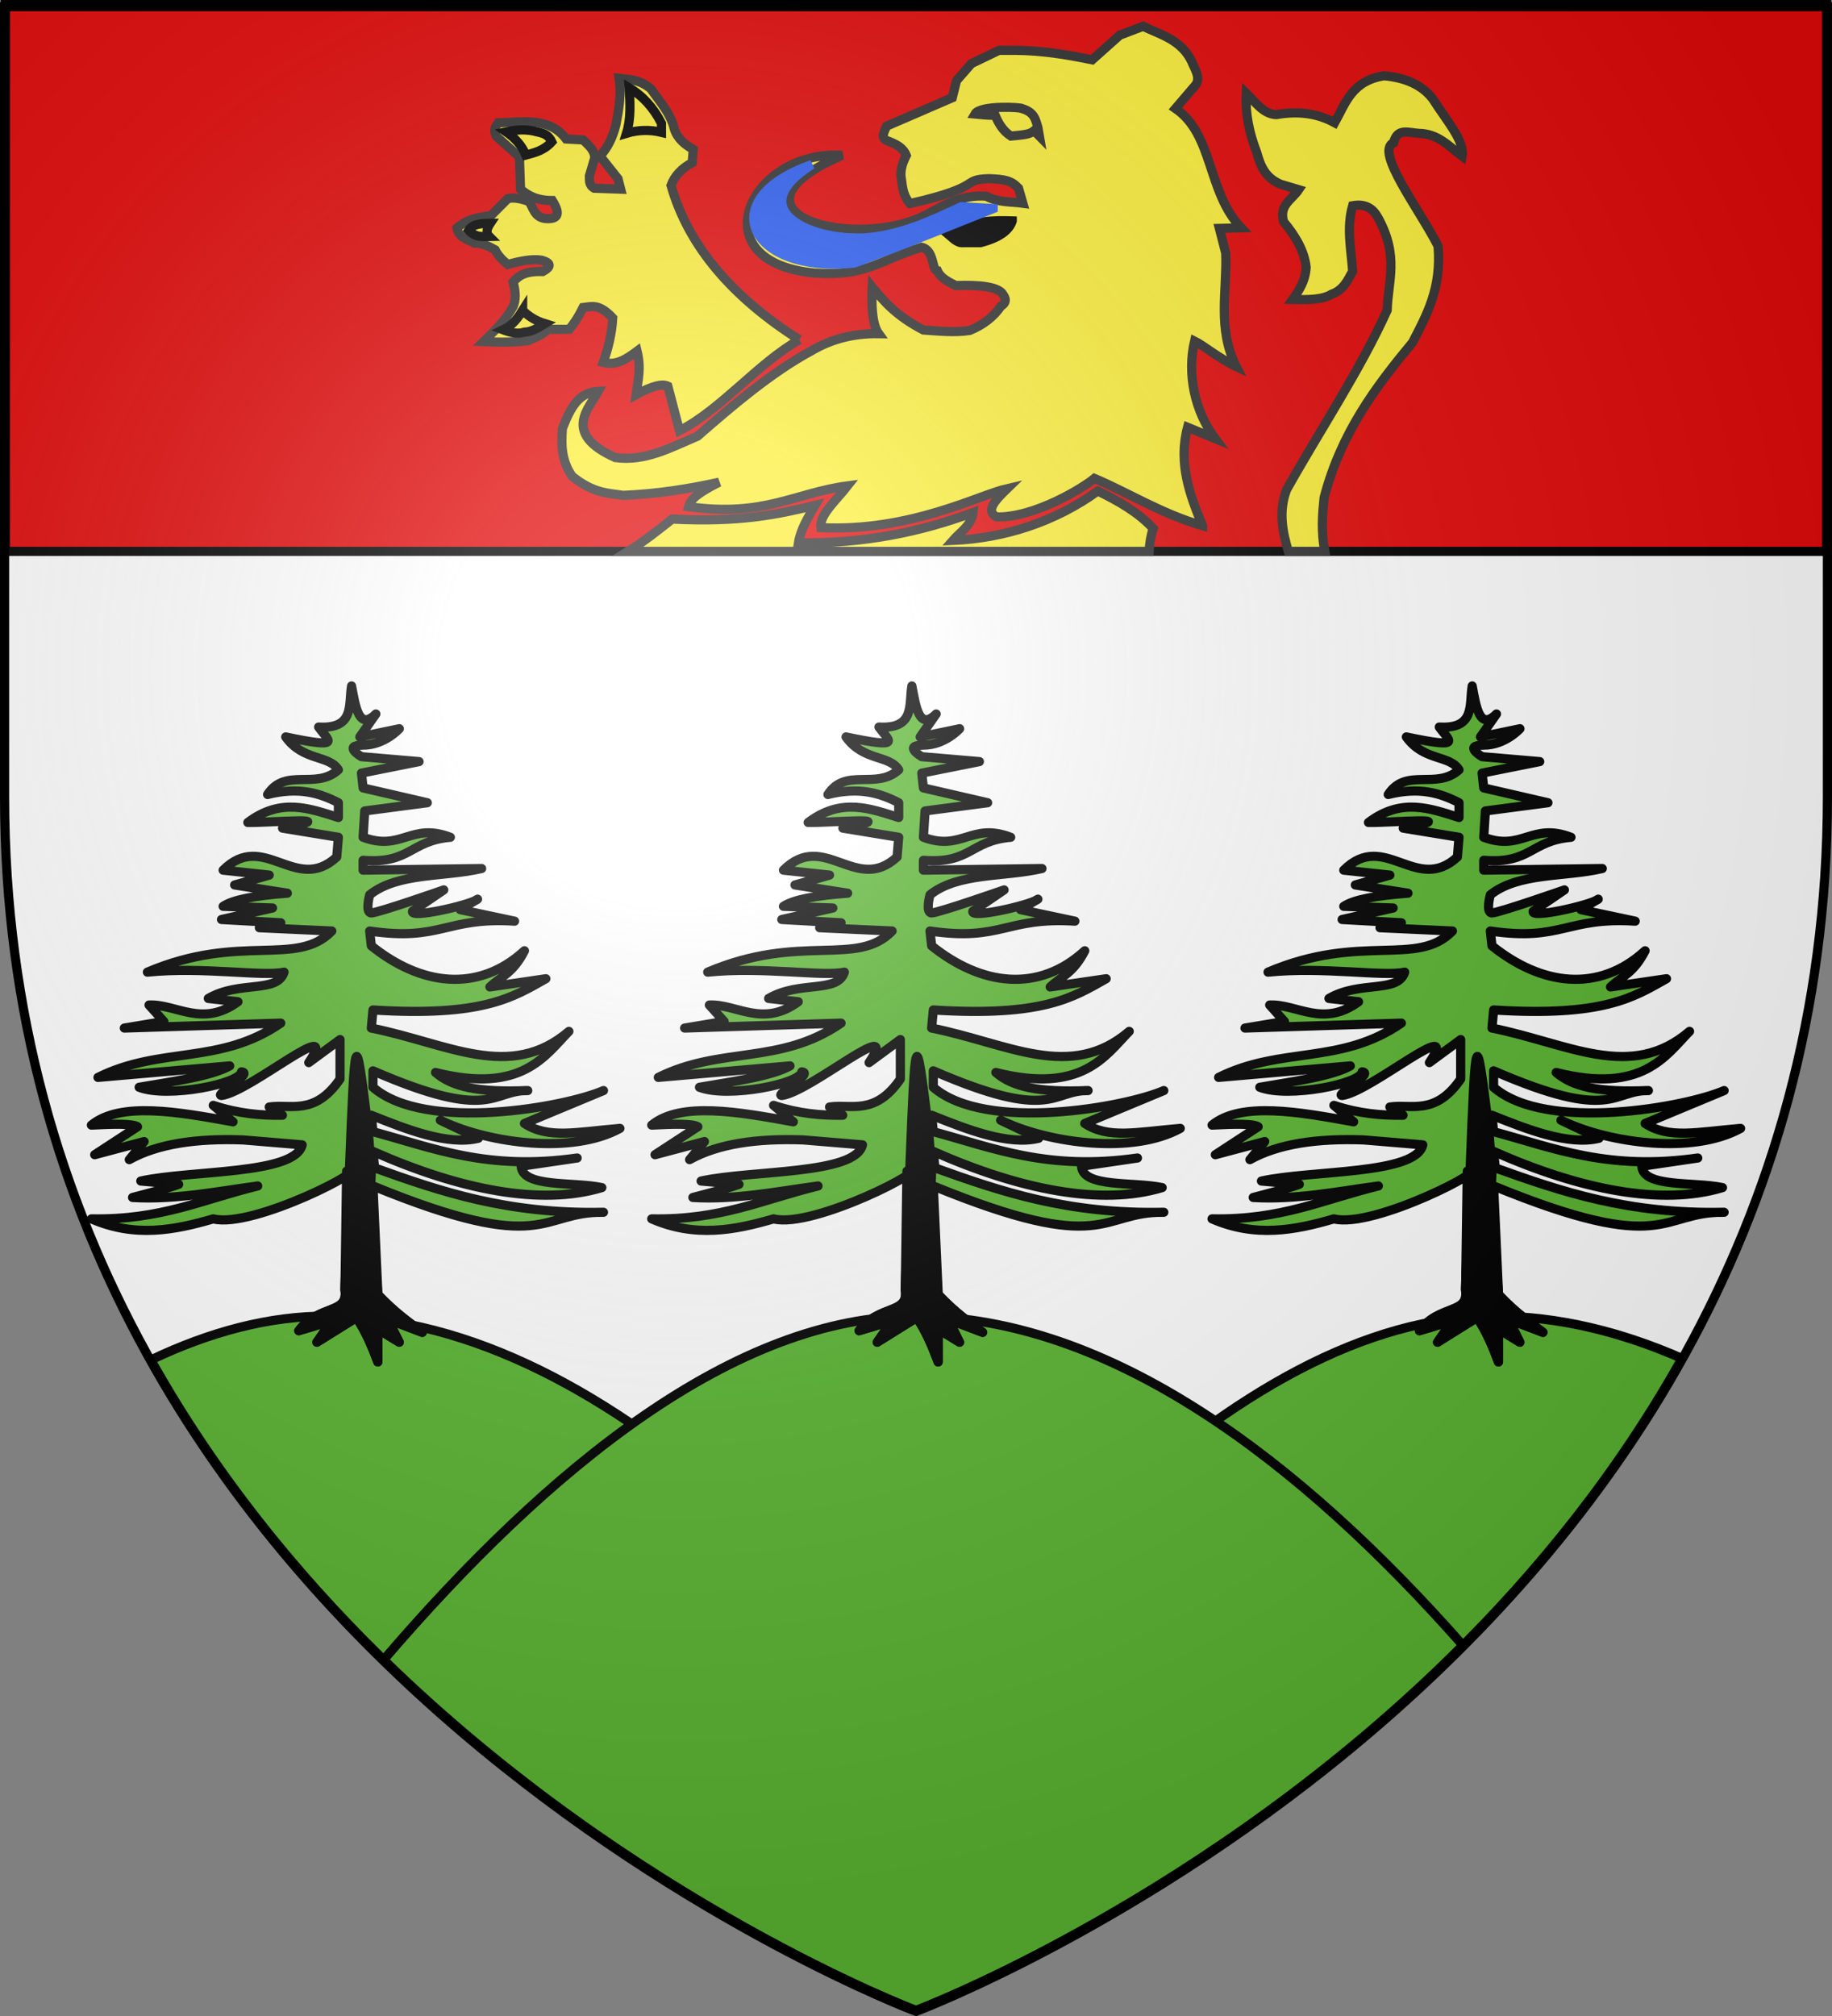
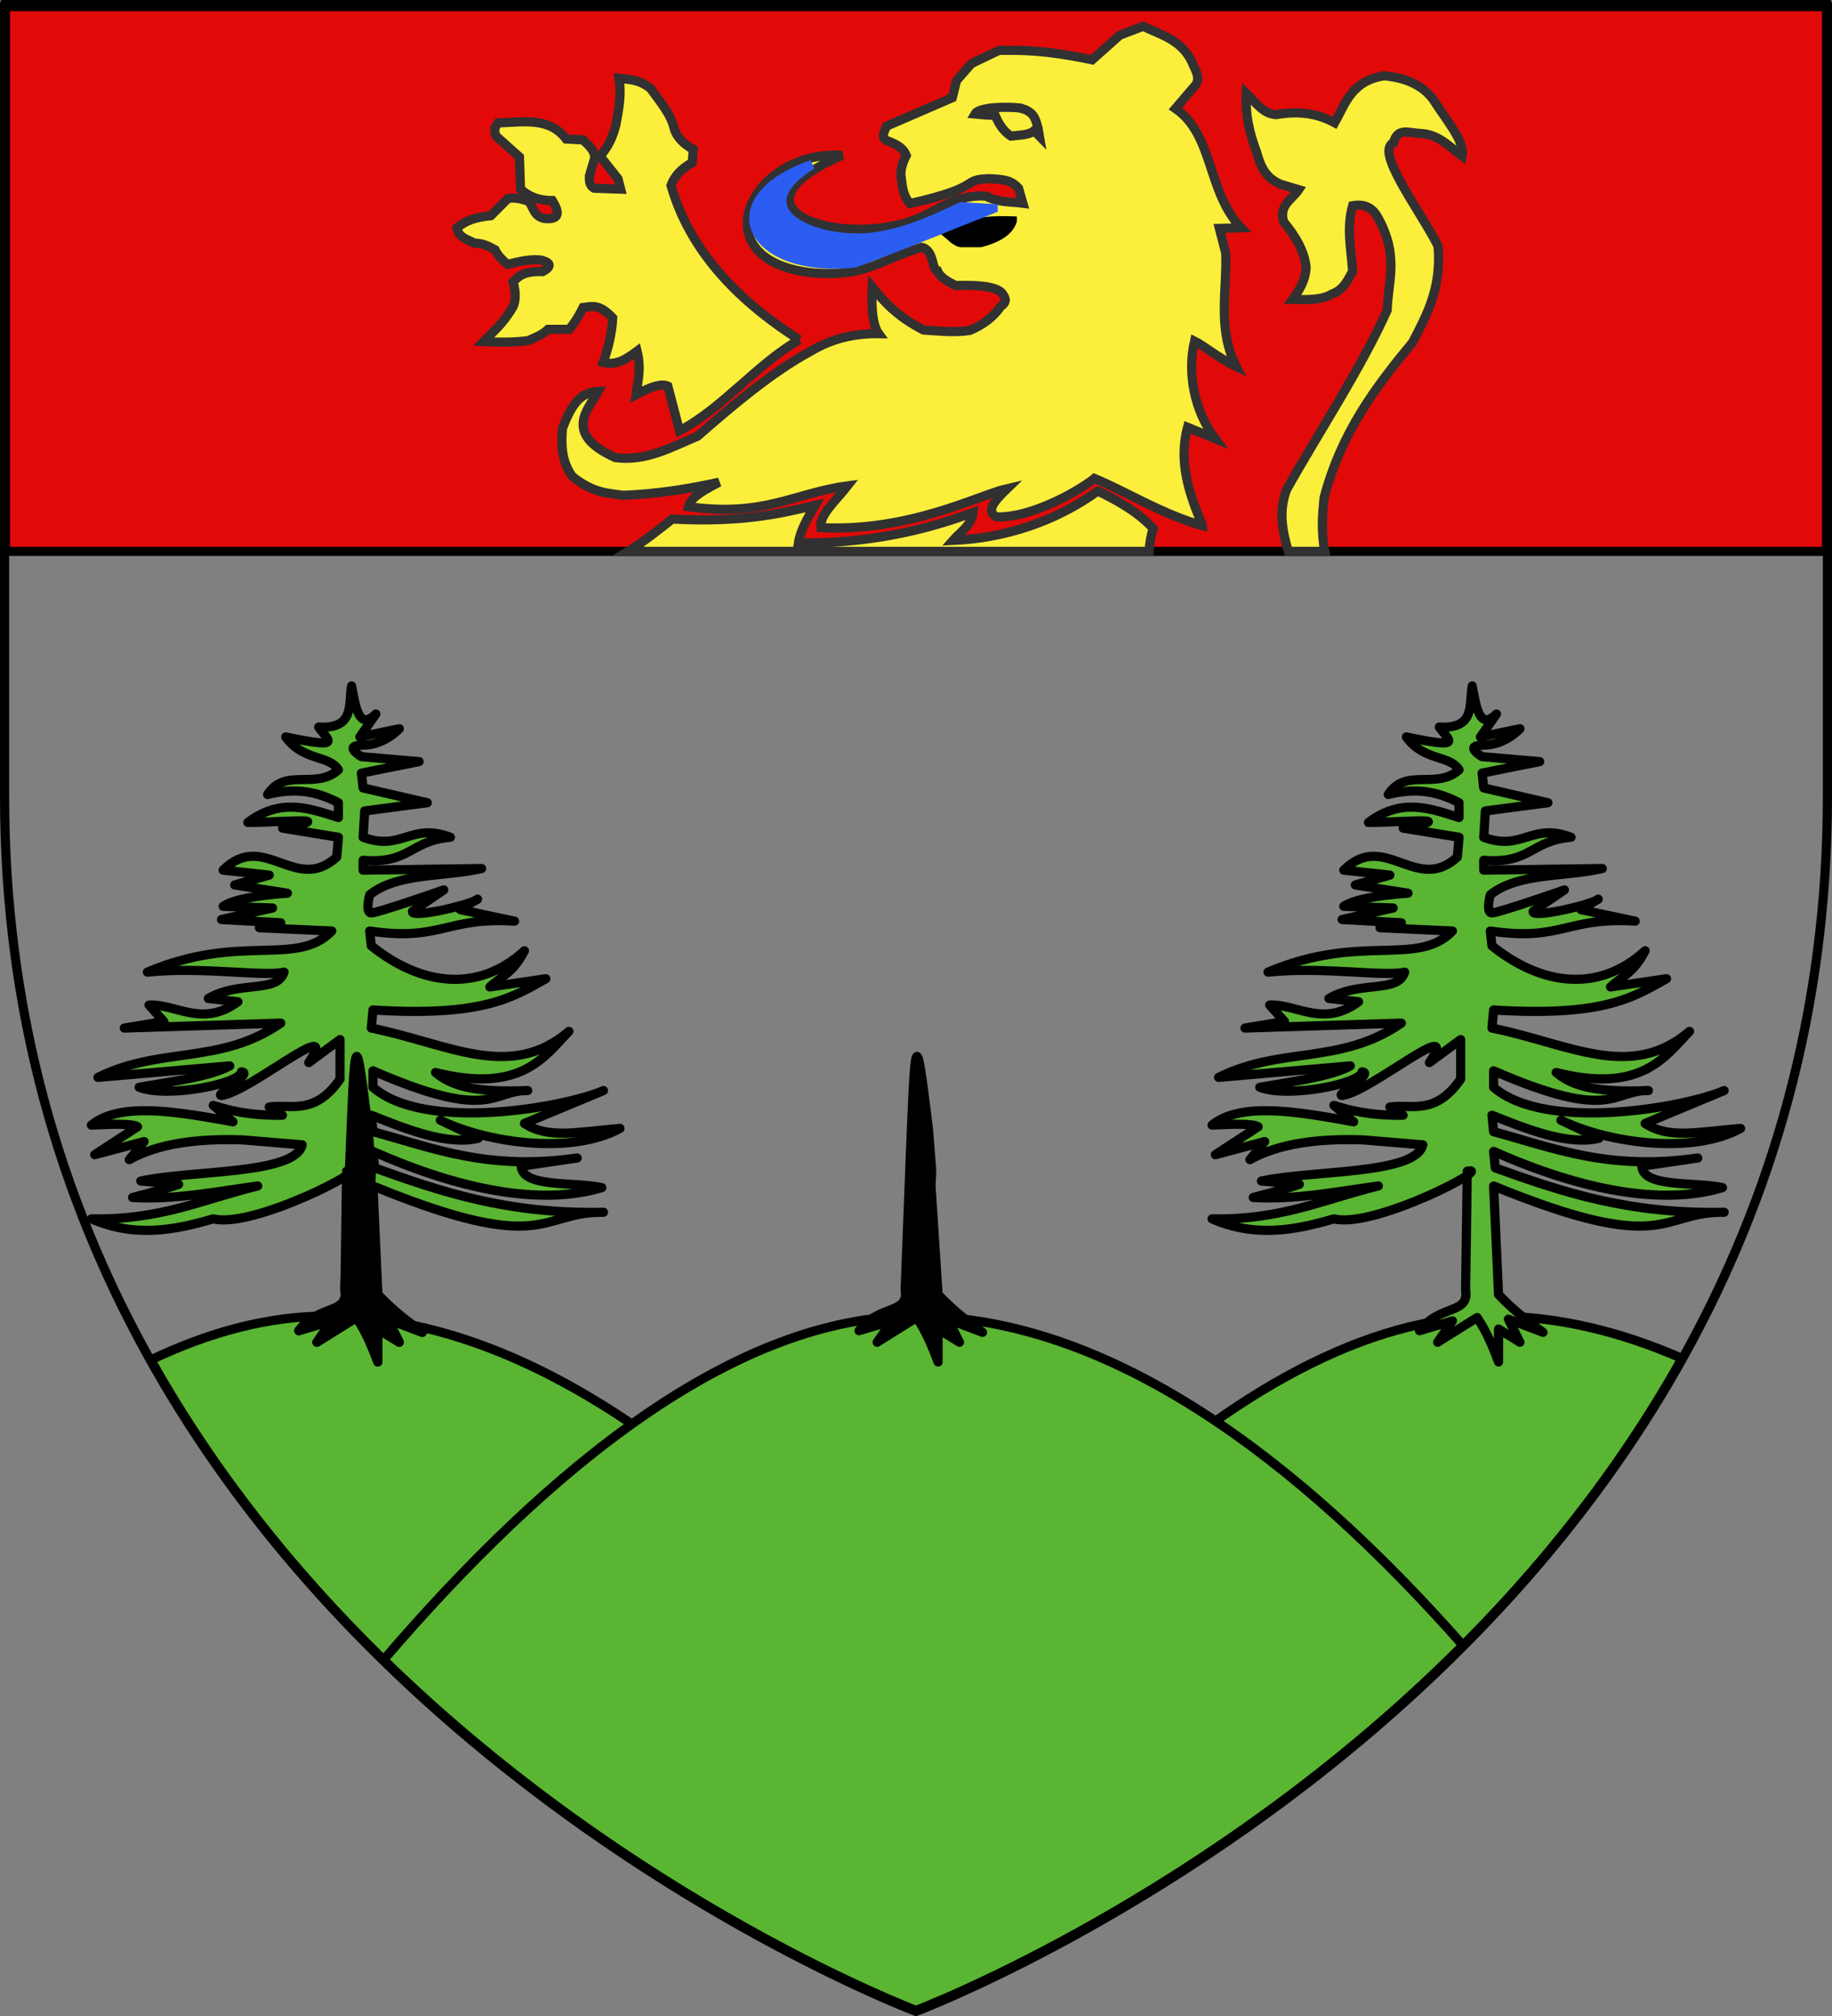
<svg xmlns="http://www.w3.org/2000/svg" xmlns:xlink="http://www.w3.org/1999/xlink" width="600" height="660" version="1.0">
  <rect width="100%" height="100%" fill="#808080" stroke="none" />
  <desc>Flag of Canton of Valais (Wallis)</desc>
  <defs>
    <radialGradient xlink:href="#a" id="c" cx="221.445" cy="226.331" r="300" fx="221.445" fy="226.331" gradientTransform="matrix(1.353 0 0 1.349 -77.63 -85.747)" gradientUnits="userSpaceOnUse" />
    <linearGradient id="a">
      <stop offset="0" style="stop-color:white;stop-opacity:.314" />
      <stop offset=".19" style="stop-color:white;stop-opacity:.251" />
      <stop offset=".6" style="stop-color:#6b6b6b;stop-opacity:.125" />
      <stop offset="1" style="stop-color:black;stop-opacity:.125" />
    </linearGradient>
    <path id="b" d="m-267.374-6.853-4.849 23.83-4.848-23.83v-44.741h-25.213v14.546h-9.698v-14.546h-14.546v-9.697h14.546v-14.546h9.698v14.546h25.213v-25.213h-14.546v-9.698h14.546v-14.546h9.697v14.546h14.546v9.698h-14.546v25.213h25.213v-14.546h9.698v14.546h14.546v9.697h-14.546v14.546h-9.698v-14.546h-25.213v44.741z" style="fill:#fcef3c;fill-opacity:1;stroke:#000;stroke-width:3.807;stroke-miterlimit:4;stroke-dasharray:none;stroke-opacity:1;display:inline" />
  </defs>
  <g style="display:inline">
-     <path d="M300 658.5s298.5-112.32 298.5-397.772V2.176H1.5v258.552C1.5 546.18 300 658.5 300 658.5" style="fill:#fff;fill-opacity:1;fill-rule:evenodd;stroke:none" />
    <path d="M1.767 1.5h596.466v179.009H1.767z" style="fill:#e20909;fill-opacity:1;fill-rule:nonzero;stroke:#000;stroke-width:3;stroke-miterlimit:4;stroke-opacity:1;stroke-dasharray:none" />
  </g>
  <path d="M489.781 430.875c-85.64-.295-175.522 104.004-242.093 202.188C278.792 650.17 300 658.156 300 658.156s166.604-62.691 250.875-213.437c-20.032-8.763-40.463-13.773-61.094-13.844z" style="fill:#5ab532;stroke:#000;stroke-width:3;stroke-linecap:butt;stroke-linejoin:miter;stroke-opacity:1" />
  <path d="M107.344 430.875c-19.204-.066-38.619 5.137-57.938 14.344C133.766 595.602 300 658.156 300 658.156s23.079-8.687 56.375-27.343c-64.603-97.23-154.942-199.613-249.031-199.938z" style="fill:#5ab532;stroke:#000;stroke-width:3;stroke-linecap:butt;stroke-linejoin:miter;stroke-opacity:1" />
  <path d="M300 430.875c-59.118-.204-120.243 49.436-174.344 112.5C207.631 623.364 300 658.156 300 658.156s96.005-36.151 179.125-119.5C425.682 478.127 363.707 431.095 300 430.875z" style="fill:#5ab532;stroke:#000;stroke-width:3;stroke-linecap:butt;stroke-linejoin:miter;stroke-opacity:1" />
  <path d="M393.84 172.122c-4.192-10.121-8.027-20.487-4.901-32.243l9.024 3.72c-6.77-9.083-9.223-21.218-6.738-31.955 2.769 1.34 8.332 5.901 13.68 8.393-6.342-12.401-2.992-24.802-3.47-37.204l-2.083-8.06 7.145-.182c-11.247-11.809-8.948-30.427-21.52-39.064l6.739-7.88c1.47-2.48-.425-4.96-1.389-7.44-3.398-7.156-10.126-8.805-15.966-11.6l-7.636 2.92-9.024 8.06c-16.296-3.374-23.132-3.127-30.544-3.1l-9.024 4.34-4.86 5.58-1.388 5.581-21.52 9.301c-.806 1.963-2.258 4.118.695 4.96 2.403.966 4.716 2.04 5.757 4.63-1.322 2.59-2.114 5.181-1.592 7.772.346 2.793.657 5.595 2.806 7.985 24.612-5.54 16.434-7.866 25.829-8.14 5.369.198 7.323.608 9.718 3.1l1.418 4.934c-4.001-.548-8.003-.172-12.004-2.299-7.44-.571-13.114 2.522-18.743 5.581-23.519 13.148-71.39-.299-28.431-18.976-30.313-1.832-47.12 34.884-9.131 38.55 17.141 1.136 20.417-3.851 35.145-8.44 4.312.97 3.188 7.465 5.194 7.714 1.038 2.402 3.619 3.582 5.96 4.82 7.878-.276 14.158.38 15.56 2.995 1.351 1.947.543 2.93-.695 3.72-2.416 3.556-5.871 6.184-10.251 7.986-5.063.785-10.125.177-15.188-.144-8.969-4.681-12.893-9.362-16.744-14.043-.251 5.427-.164 12.087 2.124 15.245-7.991-.13-15.37 1.657-22.052 5.618-13.106 7.061-26.025 18.128-37.283 27.94-8.656 3.646-17.044 8.367-26.946 7.003-17.68-7.907-8.393-16.404-5.554-21.702-6.495.318-9.158 5.486-11.759 12.182-.418 5.667-.291 10.558 3.184 15.645 7.228 5.78 12.013 5.458 16.66 6.239 11.226-.455 21.563-2.1 31.484-4.303-7.08 3.62-9.375 5.554-10.006 8.023 24.947 3.462 34.717-4.53 52.063-6.82-3.613 4.649-9.313 9.564-8.737 13.678 29.194 1.422 51.763-10.698 61.046-12.802-3.816 3.694-7.348 7.325-3.471 9.301 12.645.238 28.603-9.756 32.016-12.62 10.572 4.393 21.634 11.478 35.403 15.501z" style="fill:#fcef3c;fill-opacity:1;fill-rule:evenodd;stroke:#313131;stroke-width:3;stroke-linecap:butt;stroke-linejoin:miter;stroke-miterlimit:4;stroke-opacity:1;stroke-dasharray:none" />
  <path d="M331.525 72.319c-6.097-.187-12.539-.221-21.346 4.03 1.565 1.283 3.225 3.308 5.207 3.1h5.727c6.494-1.701 9.462-4.19 10.412-7.13z" style="fill:#000;fill-opacity:1;fill-rule:evenodd;stroke:#000;stroke-width:3;stroke-linecap:butt;stroke-linejoin:miter;stroke-miterlimit:4;stroke-opacity:1;stroke-dasharray:none" />
  <path d="m325.278 68.288-10.413-.62c-10.174 4.736-19.993 9.388-31.932 10.231-18.95.739-39.562-9.838-17.007-24.027-32.47 11.288-20.511 35.85 13.883 32.243 22.235-8.314 30.314-11.884 45.469-17.827z" style="fill:#2b5df2;fill-opacity:1;fill-rule:evenodd;stroke:#2b5df2;stroke-width:3;stroke-linecap:butt;stroke-linejoin:miter;stroke-miterlimit:4;stroke-opacity:1;stroke-dasharray:none" />
  <path d="M261.76 111.228c-21.52-13.684-36.205-30.24-41.997-50.535 1.157-3.106 3.47-5.575 6.942-7.441l.347-4.34c-2.843-1.595-5.244-3.584-6.248-6.821-1.183-4.95-4.728-8.843-7.636-13.021-3.83-3.19-7.49-3.058-10.413-3.41.84 5.063-.066 10.127-1.04 15.19-1.048 4.231-2.772 7.655-5.207 10.232l5.9 7.44.868 3.41-8.677-.31c-1.817-1.053-1.51-2.582-1.562-4.03l1.735-5.89c-.013-2.526-2.02-4.162-3.818-5.89l-5.553-.31c-5.461-7.254-14.104-5.51-22.214-5.271-.645 1.077-1.794 1.704-.694 4.34l7.636 6.82.347 10.542c2.391 2.044 5.272 3.723 10.413 3.72 3.16 5.037 1.318 6.202-2.43 5.89-3.535-.573-3.762-3.511-5.206-5.58-3.71-1.308-5.521-1.258-6.942-.93l-5.553 5.58c-4.85.528-8.108 1.437-11.107 4.031.541 3.18 3.464 3.702 5.727 4.96 2.542-.044 4.681.993 6.768 2.17.86 1.787 2.403 3.423 4.165 4.806 4.082-1.143 7.945-1.894 11.107-1.395 2.98.847 3.38 2.048.347 3.72-6.239-.202-8.001 1.594-9.719 3.41q1.389 4.962 0 8.062c-3.239 5.625-6.478 8.173-9.718 11.47 5.056.249 9.983.266 14.578-.31 2.327-1.008 4.712-1.915 6.594-3.72h6.942c1.504-1.834 3.008-4.06 4.512-7.13 2.744-.303 5.2-1.438 9.719 3.41-.283 5.083-1.455 9.901-3.124 14.572 4.29 1.124 7.724-1.195 11.107-3.72 1.377 5.658.33 9.336-.347 14.26q7.635-4.185 10.413-2.79l3.817 14.572c13.747-7.036 25.483-21.916 39.222-29.763z" style="fill:#fcef3c;fill-opacity:1;fill-rule:evenodd;stroke:#313131;stroke-width:3;stroke-linecap:butt;stroke-linejoin:miter;stroke-miterlimit:4;stroke-opacity:1;stroke-dasharray:none" />
-   <path d="M205.185 43.641c3.818-1.143 7.636-1.234 11.454-.31v-2.945c-2.608-5.11-6.127-8.998-10.586-11.627.34 5.102.606 10.186-.868 14.882zM180.715 46.431c-2.528 2.813-5.525 3.537-8.503 4.34-1.205-2.95-3.366-5.472-6.422-7.595 2.629-.534 5.314-.993 8.851-.31 2.226.648 4.718.585 6.074 3.565zM160.584 73.094c-1.08 1.619-1.569 3.132-.347 4.34-2.256.059-4.512.326-6.768-2.015 1.226-2.054 4.064-2.309 7.115-2.325zM171.17 101.617c1.813 1.814 4.092 3.35 7.29 4.34-2.122 1.29-4.2 2.698-6.77 2.79-2.04.715-4.44.153-6.94-.775 3.33-1.587 4.902-3.959 6.42-6.355z" style="fill:#fcef3c;fill-opacity:1;fill-rule:evenodd;stroke:#000;stroke-width:3;stroke-linecap:butt;stroke-linejoin:miter;stroke-miterlimit:4;stroke-opacity:1;stroke-dasharray:none" />
  <path d="M453.313 24.813c-10.603 1.63-12.636 9.022-16.188 15.375-4.962-2.688-10.965-4.09-19.156-2.657-4.296-.205-6.81-4.1-9.813-7-.36 6.655.995 13.04 3.406 19.282 1.19 4.216 2.634 8.34 7.907 10.53l5.875 1.75c-2.12 3.22-6.567 5.048-4.938 10.5 3.81 4.624 6.787 9.493 7.375 14.938-.293 4.561-2.329 7.56-4.437 10.5 4.901.139 9.698.173 12.781-1.719 3.86-1.362 5.247-4.542 6.875-7.5-.485-7.16-2.079-14.307 0-21.468 4.34-.774 6.77 1.034 8.344 3.969 6.936 12.587 3.251 20.697 2.969 30.25-8.846 19.584-21.952 39.165-32.938 58.75-2.69 7.155-1.34 13.716.563 20.187h11.937c-1.258-6.647-.775-12.114-.219-17.562 5.6-21.35 16.993-36.41 28.969-50.844 4.637-8.993 9.55-17.751 8.344-31.563-6.096-11.99-20.831-31.024-14.563-33.812 1.168-4.916 4.84-3.28 8.219-3.063 6.432.074 9.953 4.299 14.219 7.469.926-4.99-5.152-11.692-9.531-18.656-3.608-4.745-9.156-7.042-16-7.657zM359.53 160.75c-14.028 10.157-30.705 15.456-47.469 16.188 2.292-2.63 6.123-4.929 6.625-9.157-16.803 6.272-35.761 10.273-57.187 9.938.606-4.092 3.022-8.19 5.438-12.281-11.993 2.902-24.365 5.646-46.782 4.5-4.279 3.37-9.163 7.296-14.437 10.562h170.625c.154-2.578.528-5.087 1.344-7.469-4.934-5.343-11.393-8.982-18.157-12.281zM319.301 37.317c1.698-2.995 15.586-2.196 15.462-1.754 4.092 1.198 4.402 3.747 5.154 6.138l.491 2.85-1.718-1.754c-1.473 1.242-3.487 1.275-5.4 1.535l-2.208.22c-2.71-1.76-4.044-4.221-5.154-6.797-2.906.01-4.572-.258-6.627-.438z" style="fill:#fcef3c;fill-opacity:1;fill-rule:evenodd;stroke:#313131;stroke-width:3;stroke-linecap:butt;stroke-linejoin:miter;stroke-miterlimit:4;stroke-opacity:1;stroke-dasharray:none" />
  <g style="stroke-width:3;stroke-miterlimit:4;stroke-dasharray:none">
-     <path d="M298.652 184.567c-1.026 6.09 1.083 14.138-10.786 13.462 3.283 4.601 8.17 7.21-10.785 3.23 5.752 8.02 14.2 5.813 17.257 10.77-7.415 6.668-17.357-.877-23.19 8.077 10.337-2.574 17.121-.417 23.19 2.692v4.847c-9.448-2.967-18.817-6.565-29.66 1.615 7.358.134 32.456-2.148 11.372 1.858l18.288 2.988-.54 6.462c-13.375 12.353-23.932-8.956-37.21 4.308l15.1 1.615-11.325 3.23 17.257 2.693c-10.427.754-17.792 2.119-21.032 4.308l16.178.539-16.717 3.769 19.414 1.077-7.01 1.615 23.727 1.077c-11.459 11.908-30.09.535-60.399 13.462 18.156-1.854 37.93 1.56 44.76 0-2.23 7.056-14.633 2.671-24.807 8.615l9.707 1.077c-11.663 8.559-20.229.677-29.12 1.077l4.853 5.385-12.943 2.154 51.232-1.616c-19.954 13.76-39.368 7.539-59.86 17.77l43.142-3.77c-5.919 3.324-18.225 5.054-29.66 7 9.38 3.648 33.21-1.2 33.518-5.053 4.21.413-9.114 7.663-6.554 7.746 9.428-1.202 39.41-26.895 28.581-10.77l10.247-7.538v12.923c-8.35 12.134-16.225 8.086-23.19 9.154l4.315 2.693c-6.957.107-14.264-.484-22.65-3.231l6.472 5.385c-17.744-3.221-36.897-6.702-46.378 1.077 7.26-.377 13.532-.507 15.1.538l-14.022 9.154 16.178-4.308-4.853 5.923c9.346-5.207 22.117-6.993 37.21-6.461l19.414 1.615c-2.314 9.833-36.397 8.235-52.85 11.847l12.404 1.077c-4.05 1.435-9.665 2.871-15.1 4.307 13.662.832 27.324-1.908 40.986-3.769-18.314 4.486-31.782 11.203-54.467 10.77 14.187 6.187 27.138 3.73 39.906 0 13.167 3.286 52.875-17.495 43.682-15.616l-.54 38.77c1.331 8.263-8.437 4.709-15.1 13.461l10.786-3.23-4.853 7 12.943-8.077c3.258 4.846 5.16 9.692 7.01 14.538V395.11l7.01 4.308-3.774-7.539 11.325 4.308c-4.52-3.463-8.68-6.206-14.56-12.385l-1.619-35.539c57.177 23.419 54.345 8.319 75.5 8.616-31.448.683-53.37-6.786-74.96-14.54l-.54-5.384c28.464 12.608 55.104 17.86 74.96 11.847-9.405-1.993-25.942.083-26.424-7l18.335-2.693c-29.382 4.21-47.064-3.264-66.87-8.616l-.54-5.384c11.453 4.586 25.01 9.985 35.053 7.538 0 0-16.924-7.991-11.325-5.384 15.045 7.004 42.087 10.753 57.703 2.154-14.523 1.218-23.483 3.467-31.278-1.616l25.886-10.77c-12.352 5.39-58.246 13.839-75.5-1.076v-5.385c39.134 17.035 38.852 6.297 50.693 6.462-16.308.667-24.702-1.182-30.2-5.923 28.227 7.14 35.917-5.528 43.682-13.462-19.32 16.506-39.568 3.972-64.714-1.077l.54-5.923c35.977 2.282 45.813-4.137 56.624-10.231l-18.336 2.692c3.775-3.542 7.55-4.458 11.325-11.846-15.281 13.972-33.995 11.341-50.153-1.616l-.54-4.846c23.508 3.466 24.811-4.657 47.458-3.23l-17.797-3.77s7.19-4.421 5.393-3.23c-2.769 1.832-21.852 6.224-21.032 3.768l10.246-7s-21.57 7.539-23.728 7.539c-2.157 0-.54-5.923-.54-5.923 9.226-7.363 24.448-5.744 36.672-8.616l-38.828.539v-3.231c15.46 1.239 15.28-6.374 28.582-7.539-12.905-4.96-15.955 4.714-28.582 0l.539-8.615 20.493-2.693-21.032-4.846-.54-4.846 18.875-3.77-18.875-1.615s-6.47-3.77.54-3.77 11.864-5.384 11.864-5.384l-12.943 2.693 5.257-7.517c-5.508 5.5-6.636-2.12-7.953-9.176z" style="fill:#5ab532;fill-opacity:1;fill-rule:evenodd;stroke:#000;stroke-width:3;stroke-linecap:butt;stroke-linejoin:round;stroke-miterlimit:4;stroke-opacity:1;stroke-dasharray:none;display:inline" transform="translate(0 40)" />
    <path d="m297.943 343.416-1.5 38.77c1.33 8.263-8.438 4.709-15.1 13.461l10.786-3.23-4.854 7 12.943-8.077c3.26 4.846 5.16 9.692 7.01 14.538v-10.77l7.011 4.309-3.775-7.539 11.325 4.308c-4.52-3.463-8.68-6.206-14.56-12.385l-2.312-35.474.227-5.141-1.081-13.698c-4.198-33.907-4.271-33.097-6.12 13.928z" style="fill:#000;fill-opacity:1;fill-rule:evenodd;stroke:#000;stroke-width:3;stroke-linecap:butt;stroke-linejoin:round;stroke-miterlimit:4;stroke-opacity:1;stroke-dasharray:none;display:inline" transform="translate(0 40)" />
  </g>
  <g style="stroke-width:3;stroke-miterlimit:4;stroke-dasharray:none">
    <path d="M298.652 184.567c-1.026 6.09 1.083 14.138-10.786 13.462 3.283 4.601 8.17 7.21-10.785 3.23 5.752 8.02 14.2 5.813 17.257 10.77-7.415 6.668-17.357-.877-23.19 8.077 10.337-2.574 17.121-.417 23.19 2.692v4.847c-9.448-2.967-18.817-6.565-29.66 1.615 7.358.134 32.456-2.148 11.372 1.858l18.288 2.988-.54 6.462c-13.375 12.353-23.932-8.956-37.21 4.308l15.1 1.615-11.325 3.23 17.257 2.693c-10.427.754-17.792 2.119-21.032 4.308l16.178.539-16.717 3.769 19.414 1.077-7.01 1.615 23.727 1.077c-11.459 11.908-30.09.535-60.399 13.462 18.156-1.854 37.93 1.56 44.76 0-2.23 7.056-14.633 2.671-24.807 8.615l9.707 1.077c-11.663 8.559-20.229.677-29.12 1.077l4.853 5.385-12.943 2.154 51.232-1.616c-19.954 13.76-39.368 7.539-59.86 17.77l43.142-3.77c-5.919 3.324-18.225 5.054-29.66 7 9.38 3.648 33.21-1.2 33.518-5.053 4.21.413-9.114 7.663-6.554 7.746 9.428-1.202 39.41-26.895 28.581-10.77l10.247-7.538v12.923c-8.35 12.134-16.225 8.086-23.19 9.154l4.315 2.693c-6.957.107-14.264-.484-22.65-3.231l6.472 5.385c-17.744-3.221-36.897-6.702-46.378 1.077 7.26-.377 13.532-.507 15.1.538l-14.022 9.154 16.178-4.308-4.853 5.923c9.346-5.207 22.117-6.993 37.21-6.461l19.414 1.615c-2.314 9.833-36.397 8.235-52.85 11.847l12.404 1.077c-4.05 1.435-9.665 2.871-15.1 4.307 13.662.832 27.324-1.908 40.986-3.769-18.314 4.486-31.782 11.203-54.467 10.77 14.187 6.187 27.138 3.73 39.906 0 13.167 3.286 52.875-17.495 43.682-15.616l-.54 38.77c1.331 8.263-8.437 4.709-15.1 13.461l10.786-3.23-4.853 7 12.943-8.077c3.258 4.846 5.16 9.692 7.01 14.538V395.11l7.01 4.308-3.774-7.539 11.325 4.308c-4.52-3.463-8.68-6.206-14.56-12.385l-1.619-35.539c57.177 23.419 54.345 8.319 75.5 8.616-31.448.683-53.37-6.786-74.96-14.54l-.54-5.384c28.464 12.608 55.104 17.86 74.96 11.847-9.405-1.993-25.942.083-26.424-7l18.335-2.693c-29.382 4.21-47.064-3.264-66.87-8.616l-.54-5.384c11.453 4.586 25.01 9.985 35.053 7.538 0 0-16.924-7.991-11.325-5.384 15.045 7.004 42.087 10.753 57.703 2.154-14.523 1.218-23.483 3.467-31.278-1.616l25.886-10.77c-12.352 5.39-58.246 13.839-75.5-1.076v-5.385c39.134 17.035 38.852 6.297 50.693 6.462-16.308.667-24.702-1.182-30.2-5.923 28.227 7.14 35.917-5.528 43.682-13.462-19.32 16.506-39.568 3.972-64.714-1.077l.54-5.923c35.977 2.282 45.813-4.137 56.624-10.231l-18.336 2.692c3.775-3.542 7.55-4.458 11.325-11.846-15.281 13.972-33.995 11.341-50.153-1.616l-.54-4.846c23.508 3.466 24.811-4.657 47.458-3.23l-17.797-3.77s7.19-4.421 5.393-3.23c-2.769 1.832-21.852 6.224-21.032 3.768l10.246-7s-21.57 7.539-23.728 7.539c-2.157 0-.54-5.923-.54-5.923 9.226-7.363 24.448-5.744 36.672-8.616l-38.828.539v-3.231c15.46 1.239 15.28-6.374 28.582-7.539-12.905-4.96-15.955 4.714-28.582 0l.539-8.615 20.493-2.693-21.032-4.846-.54-4.846 18.875-3.77-18.875-1.615s-6.47-3.77.54-3.77 11.864-5.384 11.864-5.384l-12.943 2.693 5.257-7.517c-5.508 5.5-6.636-2.12-7.953-9.176z" style="fill:#5ab532;fill-opacity:1;fill-rule:evenodd;stroke:#000;stroke-width:3;stroke-linecap:butt;stroke-linejoin:round;stroke-miterlimit:4;stroke-opacity:1;stroke-dasharray:none;display:inline" transform="translate(-183.511 40)" />
    <path d="m297.943 343.416-1.5 38.77c1.33 8.263-8.438 4.709-15.1 13.461l10.786-3.23-4.854 7 12.943-8.077c3.26 4.846 5.16 9.692 7.01 14.538v-10.77l7.011 4.309-3.775-7.539 11.325 4.308c-4.52-3.463-8.68-6.206-14.56-12.385l-2.312-35.474.227-5.141-1.081-13.698c-4.198-33.907-4.271-33.097-6.12 13.928z" style="fill:#000;fill-opacity:1;fill-rule:evenodd;stroke:#000;stroke-width:3;stroke-linecap:butt;stroke-linejoin:round;stroke-miterlimit:4;stroke-opacity:1;stroke-dasharray:none;display:inline" transform="translate(-183.511 40)" />
  </g>
  <g style="stroke-width:3;stroke-miterlimit:4;stroke-dasharray:none">
    <path d="M298.652 184.567c-1.026 6.09 1.083 14.138-10.786 13.462 3.283 4.601 8.17 7.21-10.785 3.23 5.752 8.02 14.2 5.813 17.257 10.77-7.415 6.668-17.357-.877-23.19 8.077 10.337-2.574 17.121-.417 23.19 2.692v4.847c-9.448-2.967-18.817-6.565-29.66 1.615 7.358.134 32.456-2.148 11.372 1.858l18.288 2.988-.54 6.462c-13.375 12.353-23.932-8.956-37.21 4.308l15.1 1.615-11.325 3.23 17.257 2.693c-10.427.754-17.792 2.119-21.032 4.308l16.178.539-16.717 3.769 19.414 1.077-7.01 1.615 23.727 1.077c-11.459 11.908-30.09.535-60.399 13.462 18.156-1.854 37.93 1.56 44.76 0-2.23 7.056-14.633 2.671-24.807 8.615l9.707 1.077c-11.663 8.559-20.229.677-29.12 1.077l4.853 5.385-12.943 2.154 51.232-1.616c-19.954 13.76-39.368 7.539-59.86 17.77l43.142-3.77c-5.919 3.324-18.225 5.054-29.66 7 9.38 3.648 33.21-1.2 33.518-5.053 4.21.413-9.114 7.663-6.554 7.746 9.428-1.202 39.41-26.895 28.581-10.77l10.247-7.538v12.923c-8.35 12.134-16.225 8.086-23.19 9.154l4.315 2.693c-6.957.107-14.264-.484-22.65-3.231l6.472 5.385c-17.744-3.221-36.897-6.702-46.378 1.077 7.26-.377 13.532-.507 15.1.538l-14.022 9.154 16.178-4.308-4.853 5.923c9.346-5.207 22.117-6.993 37.21-6.461l19.414 1.615c-2.314 9.833-36.397 8.235-52.85 11.847l12.404 1.077c-4.05 1.435-9.665 2.871-15.1 4.307 13.662.832 27.324-1.908 40.986-3.769-18.314 4.486-31.782 11.203-54.467 10.77 14.187 6.187 27.138 3.73 39.906 0 13.167 3.286 52.875-17.495 43.682-15.616l-.54 38.77c1.331 8.263-8.437 4.709-15.1 13.461l10.786-3.23-4.853 7 12.943-8.077c3.258 4.846 5.16 9.692 7.01 14.538V395.11l7.01 4.308-3.774-7.539 11.325 4.308c-4.52-3.463-8.68-6.206-14.56-12.385l-1.619-35.539c57.177 23.419 54.345 8.319 75.5 8.616-31.448.683-53.37-6.786-74.96-14.54l-.54-5.384c28.464 12.608 55.104 17.86 74.96 11.847-9.405-1.993-25.942.083-26.424-7l18.335-2.693c-29.382 4.21-47.064-3.264-66.87-8.616l-.54-5.384c11.453 4.586 25.01 9.985 35.053 7.538 0 0-16.924-7.991-11.325-5.384 15.045 7.004 42.087 10.753 57.703 2.154-14.523 1.218-23.483 3.467-31.278-1.616l25.886-10.77c-12.352 5.39-58.246 13.839-75.5-1.076v-5.385c39.134 17.035 38.852 6.297 50.693 6.462-16.308.667-24.702-1.182-30.2-5.923 28.227 7.14 35.917-5.528 43.682-13.462-19.32 16.506-39.568 3.972-64.714-1.077l.54-5.923c35.977 2.282 45.813-4.137 56.624-10.231l-18.336 2.692c3.775-3.542 7.55-4.458 11.325-11.846-15.281 13.972-33.995 11.341-50.153-1.616l-.54-4.846c23.508 3.466 24.811-4.657 47.458-3.23l-17.797-3.77s7.19-4.421 5.393-3.23c-2.769 1.832-21.852 6.224-21.032 3.768l10.246-7s-21.57 7.539-23.728 7.539c-2.157 0-.54-5.923-.54-5.923 9.226-7.363 24.448-5.744 36.672-8.616l-38.828.539v-3.231c15.46 1.239 15.28-6.374 28.582-7.539-12.905-4.96-15.955 4.714-28.582 0l.539-8.615 20.493-2.693-21.032-4.846-.54-4.846 18.875-3.77-18.875-1.615s-6.47-3.77.54-3.77 11.864-5.384 11.864-5.384l-12.943 2.693 5.257-7.517c-5.508 5.5-6.636-2.12-7.953-9.176z" style="fill:#5ab532;fill-opacity:1;fill-rule:evenodd;stroke:#000;stroke-width:3;stroke-linecap:butt;stroke-linejoin:round;stroke-miterlimit:4;stroke-opacity:1;stroke-dasharray:none;display:inline" transform="translate(183.511 40)" />
-     <path d="m297.943 343.416-1.5 38.77c1.33 8.263-8.438 4.709-15.1 13.461l10.786-3.23-4.854 7 12.943-8.077c3.26 4.846 5.16 9.692 7.01 14.538v-10.77l7.011 4.309-3.775-7.539 11.325 4.308c-4.52-3.463-8.68-6.206-14.56-12.385l-2.312-35.474.227-5.141-1.081-13.698c-4.198-33.907-4.271-33.097-6.12 13.928z" style="fill:#000;fill-opacity:1;fill-rule:evenodd;stroke:#000;stroke-width:3;stroke-linecap:butt;stroke-linejoin:round;stroke-miterlimit:4;stroke-opacity:1;stroke-dasharray:none;display:inline" transform="translate(183.511 40)" />
  </g>
-   <path d="M300 658.5s298.5-112.32 298.5-397.772V2.176H1.5v258.552C1.5 546.18 300 658.5 300 658.5" style="opacity:1;fill:url(#c);fill-opacity:1;fill-rule:evenodd;stroke:none;stroke-width:1px;stroke-linecap:butt;stroke-linejoin:miter;stroke-opacity:1" />
  <path d="M300 658.5S1.5 546.18 1.5 260.728V2.176h597v258.552C598.5 546.18 300 658.5 300 658.5z" style="fill:none;stroke:#000;stroke-width:3;stroke-linecap:butt;stroke-linejoin:miter;stroke-miterlimit:4;stroke-opacity:1;stroke-dasharray:none" />
</svg>